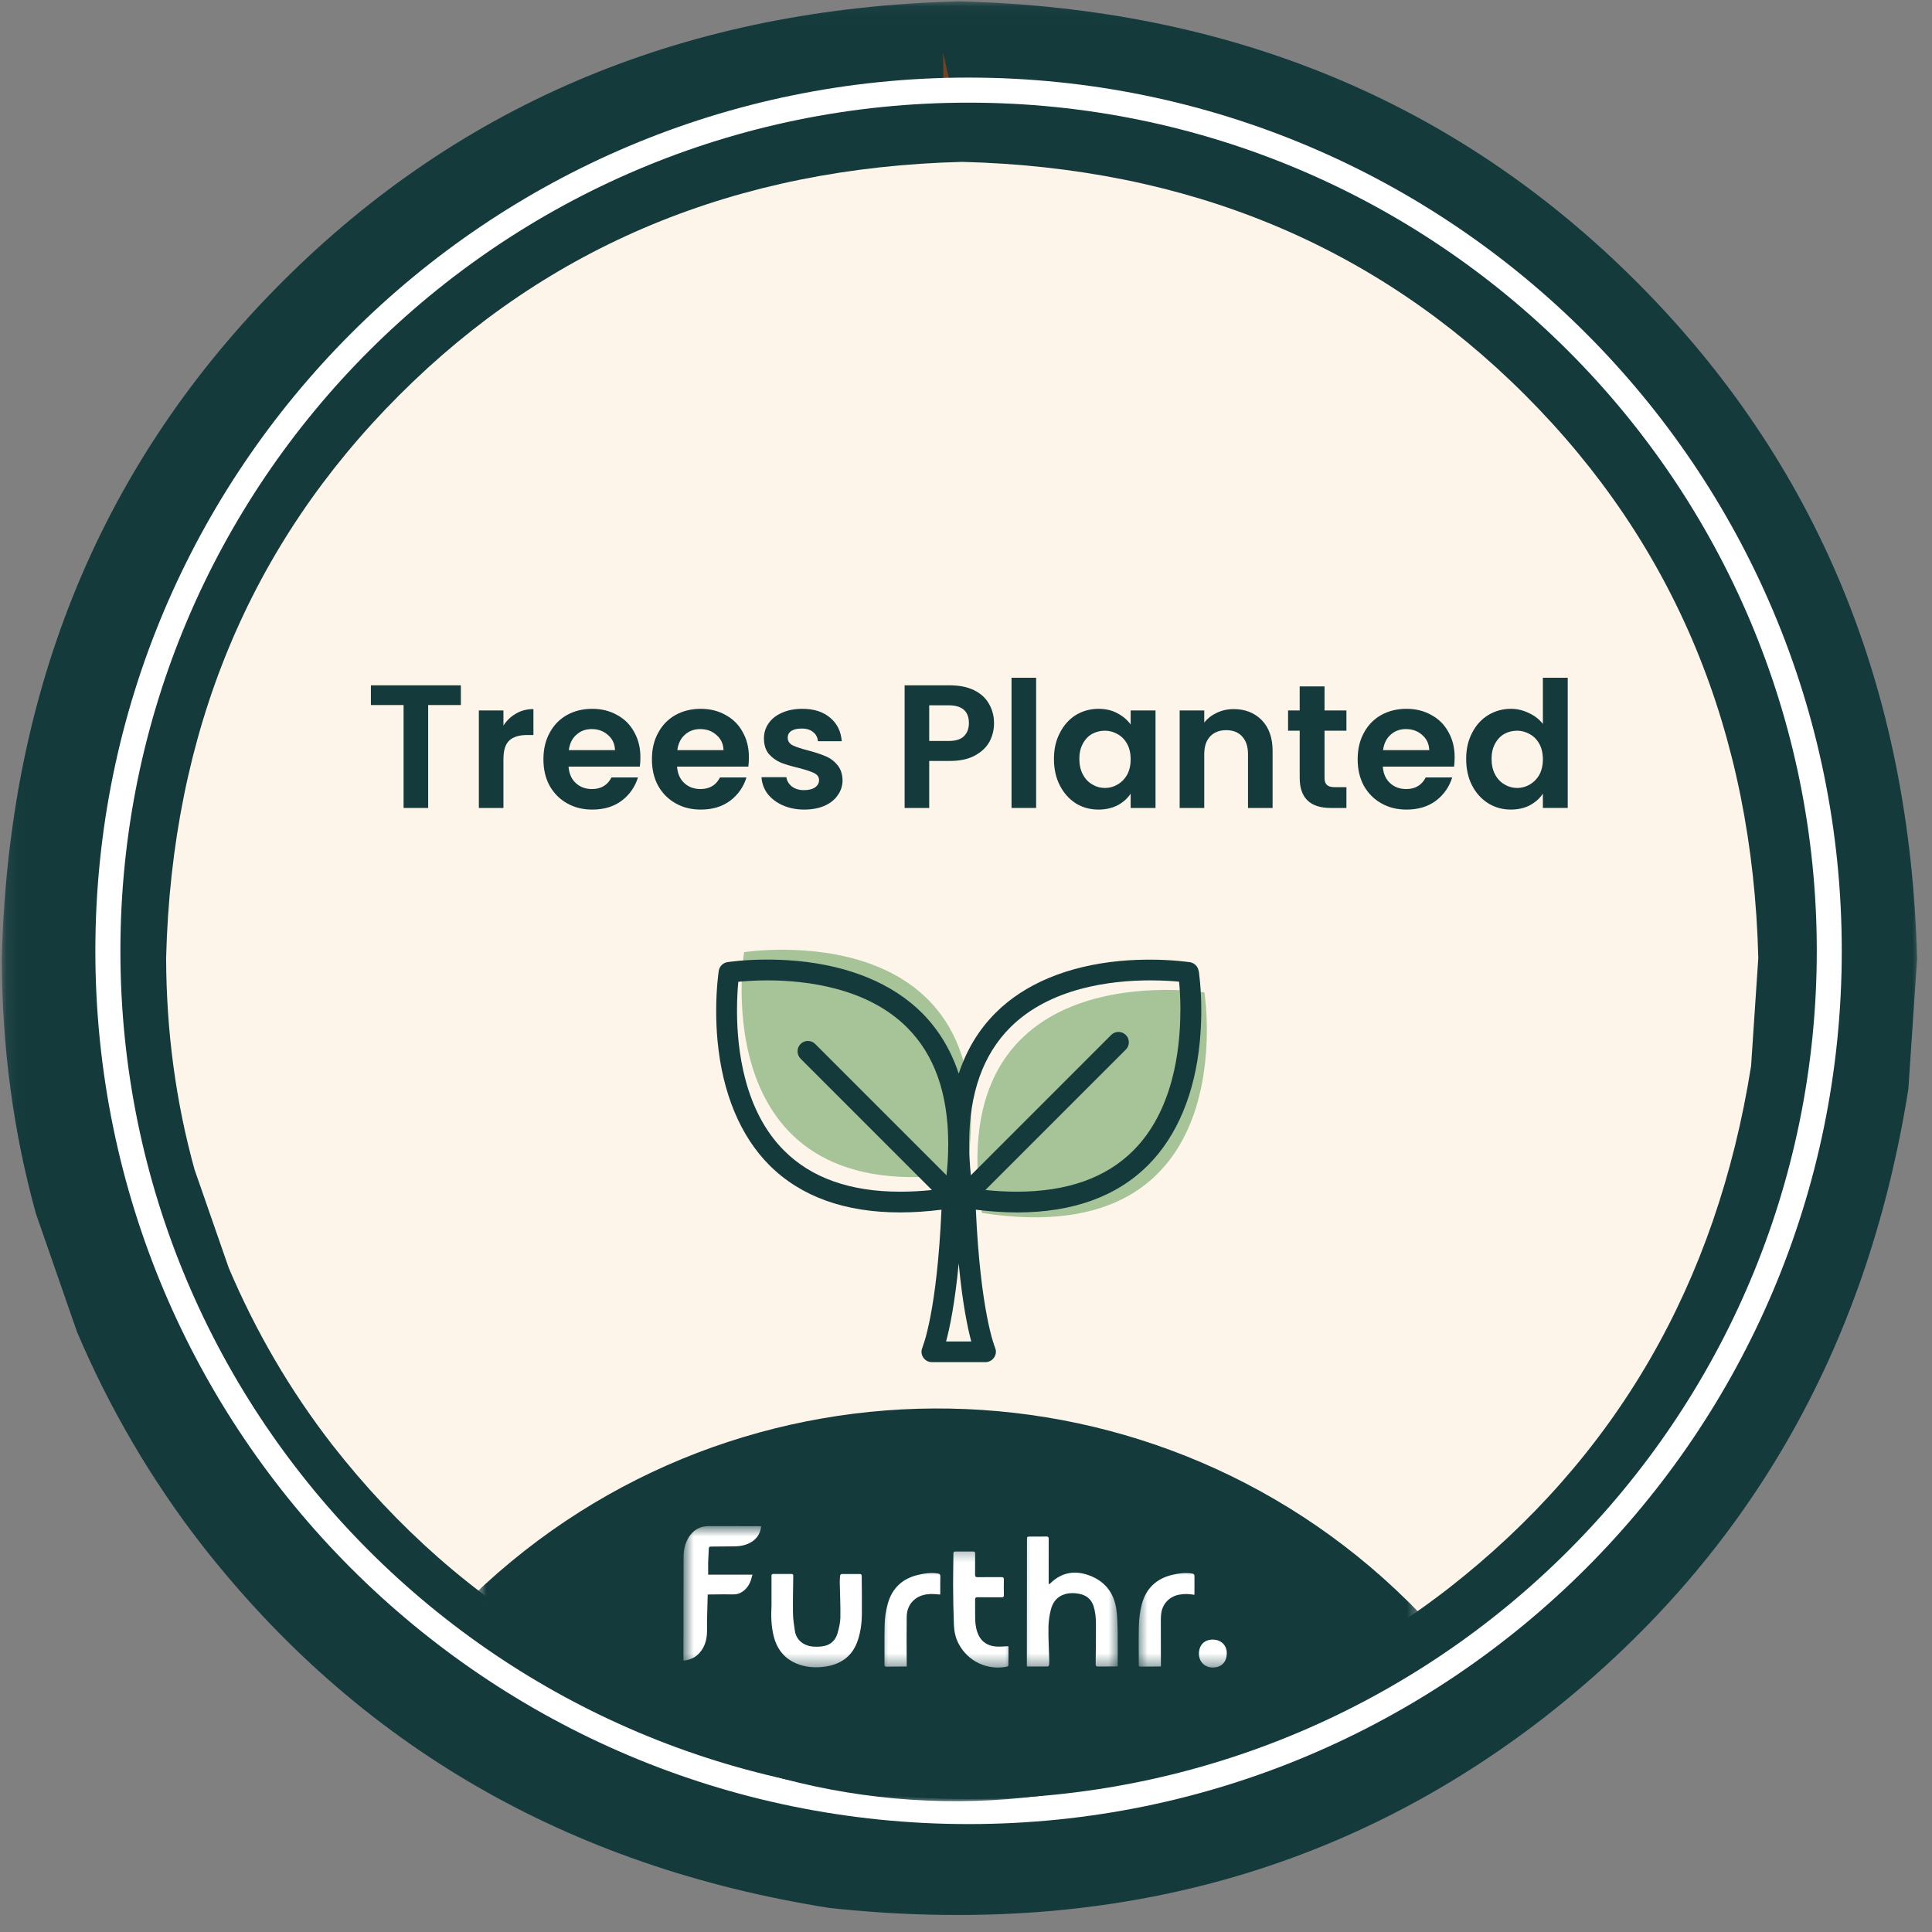
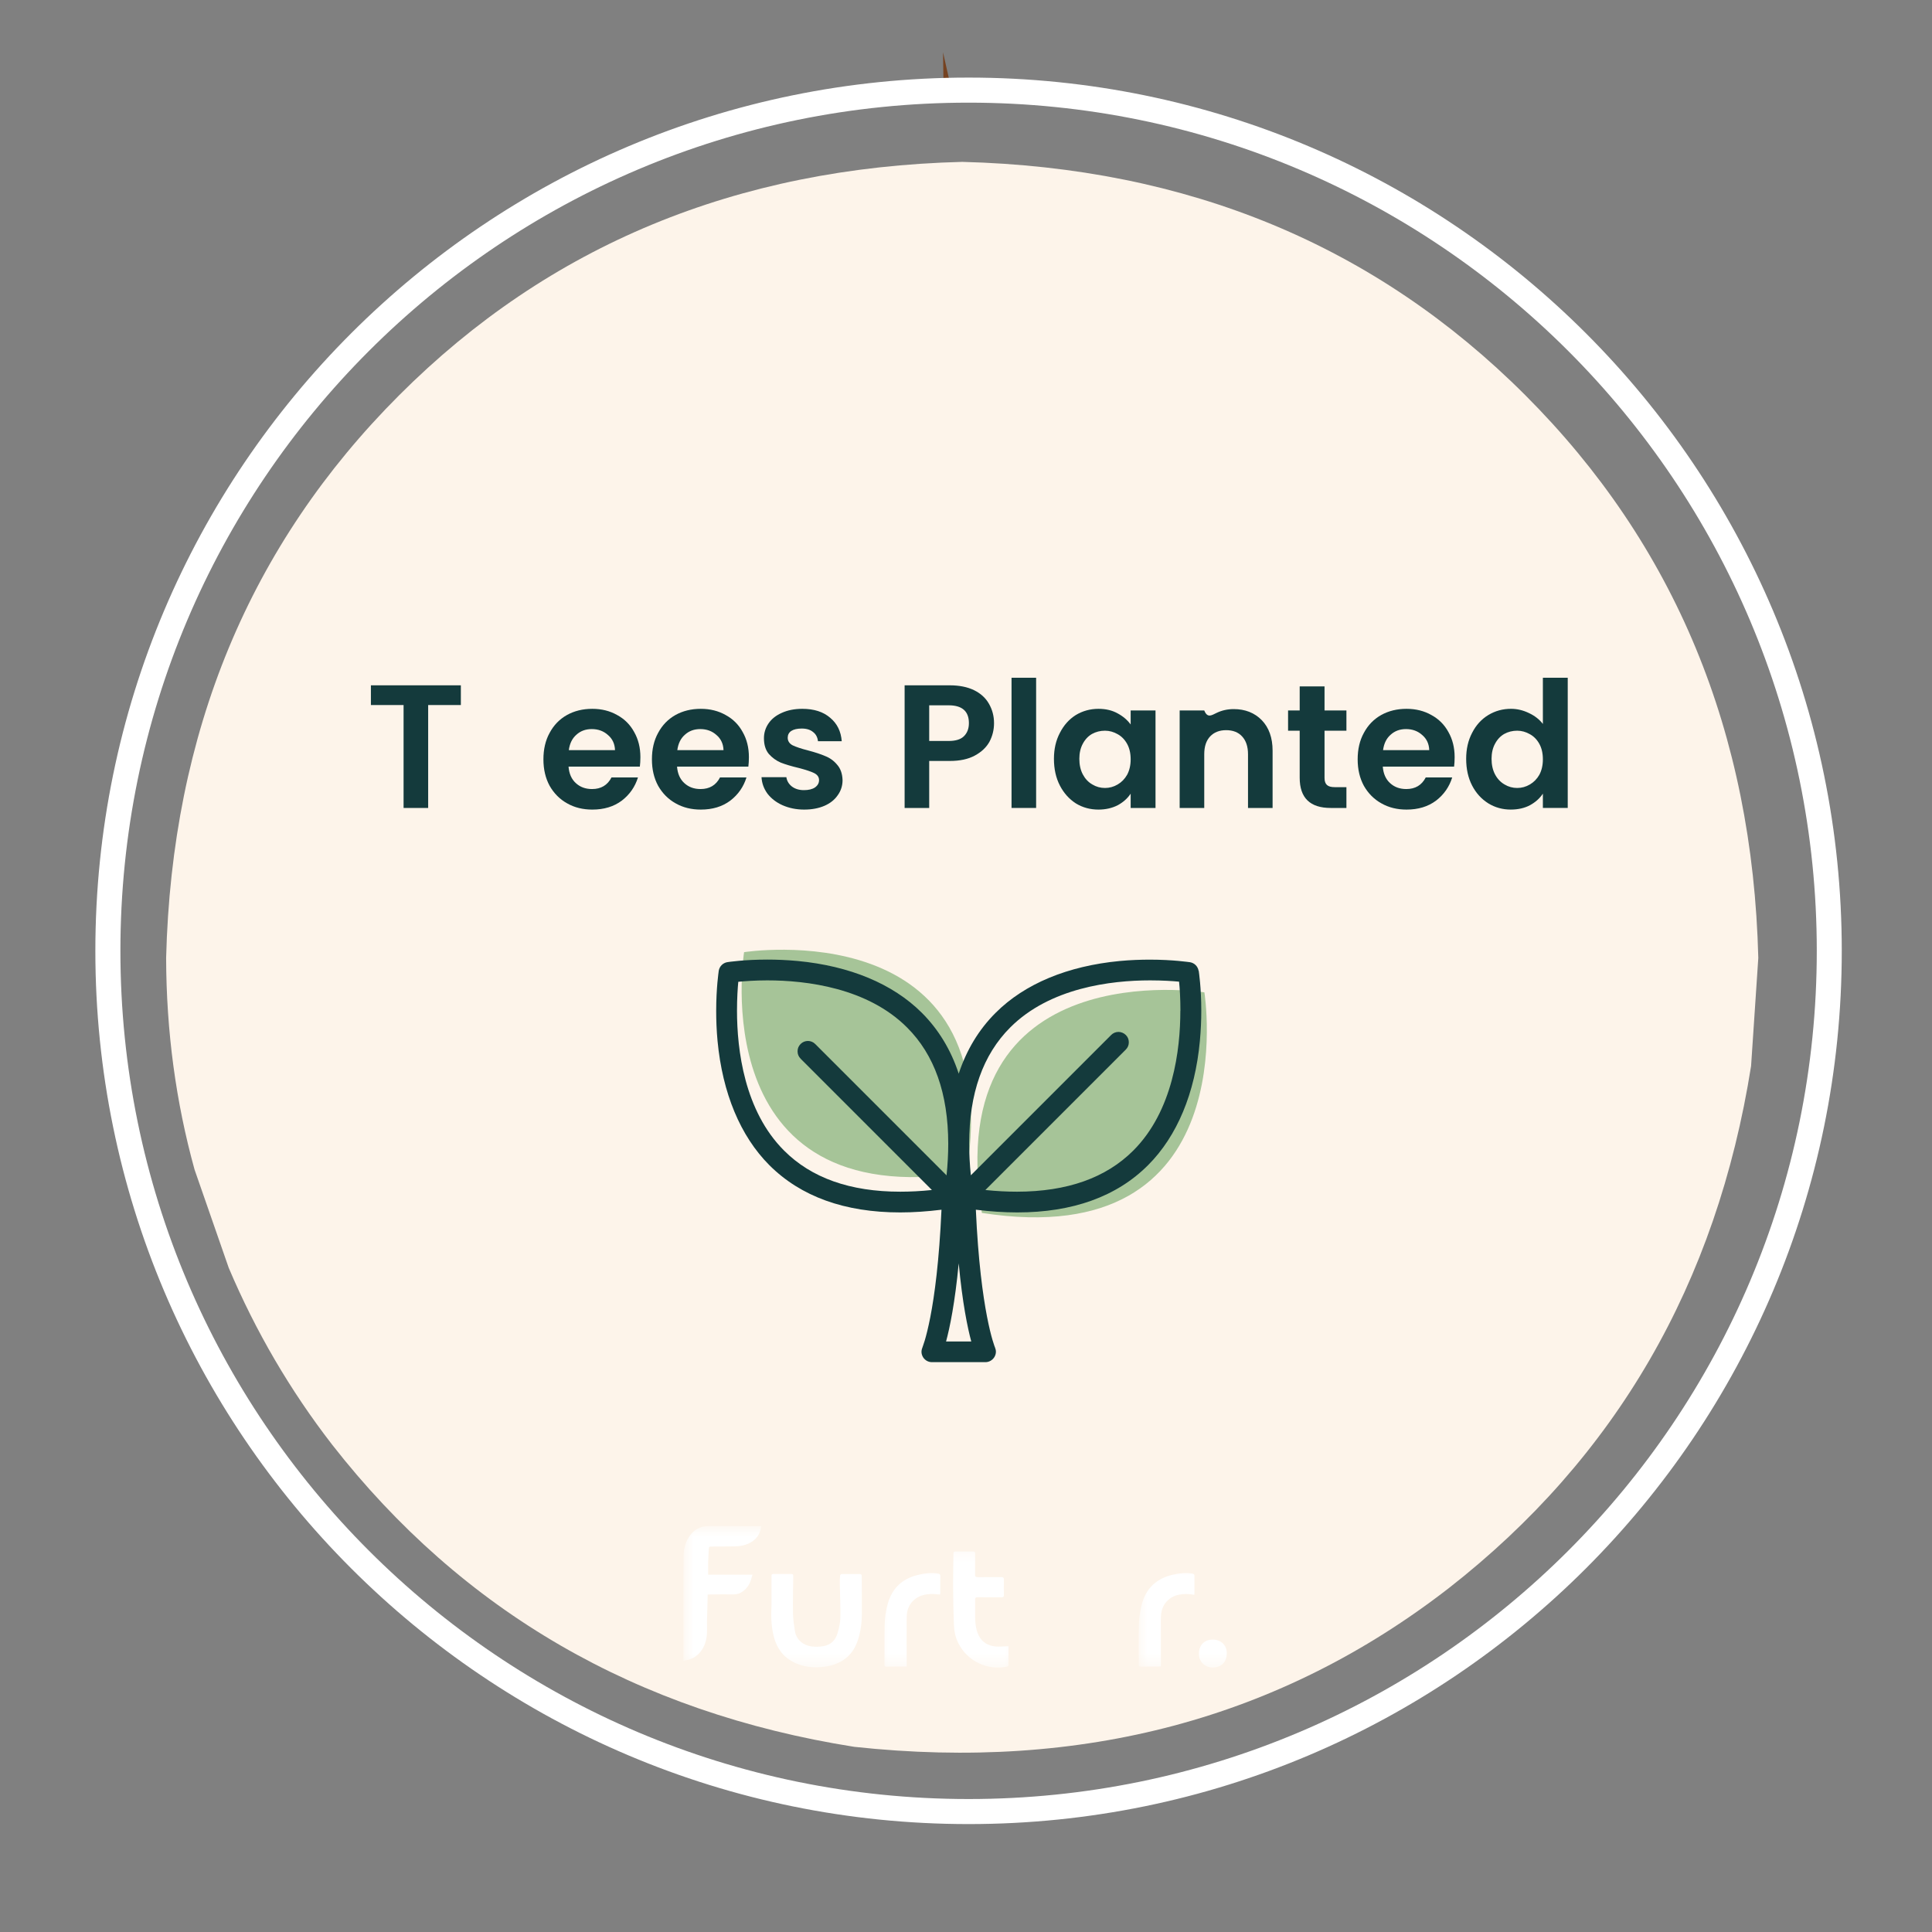
<svg xmlns="http://www.w3.org/2000/svg" width="149" height="149" viewBox="0 0 149 149" fill="none">
  <rect x="0" y="0" width="149" height="149" fill="#808080" stroke="none" />
  <mask id="mask0_1501_5350" style="mask-type:luminance" maskUnits="userSpaceOnUse" x="0" y="0" width="149" height="149">
-     <path d="M0.135 0.067H148.041V148.666H0.135V0.067Z" fill="white" />
-   </mask>
+     </mask>
  <g mask="url(#mask0_1501_5350)">
    <path d="M147.849 73.963L147.177 83.984C143.979 104.176 134.63 120.327 119.125 132.432C103.51 144.531 85.125 149.432 63.969 147.145C43.776 143.952 27.63 134.604 15.526 119.098C11.646 114.083 8.448 108.624 5.937 102.713L2.771 93.598C1.031 87.328 0.156 80.781 0.135 73.963C0.661 53.041 7.875 35.63 21.765 21.739C35.661 7.843 53.068 0.635 73.995 0.104C94.916 0.635 112.323 7.843 126.219 21.739C140.109 35.63 147.323 53.041 147.849 73.963Z" fill="#143A3C" />
  </g>
  <path d="M135.604 73.88L135.047 82.213C132.391 99 124.615 112.422 111.729 122.484C98.75 132.542 83.469 136.62 65.88 134.719C49.094 132.062 35.672 124.292 25.604 111.401C22.38 107.234 19.724 102.693 17.641 97.781L15.005 90.203C13.562 84.99 12.828 79.552 12.812 73.88C13.25 56.49 19.245 42.016 30.797 30.469C42.344 18.917 56.818 12.927 74.208 12.484C91.604 12.927 106.073 18.917 117.625 30.469C129.172 42.016 135.167 56.49 135.604 73.88Z" fill="#FDF4EA" />
  <path d="M73.359 6.823L73.042 5.427L72.729 4.036C72.745 5.078 72.76 6.125 72.776 7.166C72.338 6.984 71.906 6.802 71.469 6.619L73.359 6.823Z" fill="#754221" />
  <path d="M142.041 73.333C142.041 110.526 111.89 140.677 74.698 140.677C37.505 140.677 7.354 110.526 7.354 73.333C7.354 36.135 37.505 5.984 74.698 5.984C111.89 5.984 142.041 36.135 142.041 73.333ZM140.114 73.333C140.114 37.203 110.828 7.917 74.698 7.917C38.573 7.917 9.286 37.203 9.286 73.333C9.286 109.458 38.573 138.745 74.698 138.745C110.828 138.745 140.114 109.458 140.114 73.333Z" fill="white" />
  <mask id="mask1_1501_5350" style="mask-type:luminance" maskUnits="userSpaceOnUse" x="35" y="107" width="76" height="33">
    <path d="M35.666 107.333H110.333V139.333H35.666V107.333Z" fill="white" />
  </mask>
  <g mask="url(#mask1_1501_5350)">
    <mask id="mask2_1501_5350" style="mask-type:luminance" maskUnits="userSpaceOnUse" x="35" y="102" width="76" height="43">
      <path d="M36.75 102.896L110.192 104.281L109.427 144.974L35.984 143.583L36.75 102.896Z" fill="white" />
    </mask>
    <g mask="url(#mask2_1501_5350)">
      <mask id="mask3_1501_5350" style="mask-type:luminance" maskUnits="userSpaceOnUse" x="35" y="102" width="76" height="43">
        <path d="M36.75 102.896L110.192 104.281L109.427 144.974L35.984 143.583L36.75 102.896Z" fill="white" />
      </mask>
      <g mask="url(#mask3_1501_5350)">
-         <path d="M109.526 124.458C88.968 144.255 56.255 143.635 36.458 123.078C57.02 103.281 89.729 103.896 109.526 124.458Z" fill="#143A3C" />
-       </g>
+         </g>
    </g>
  </g>
  <mask id="mask4_1501_5350" style="mask-type:luminance" maskUnits="userSpaceOnUse" x="78" y="118" width="9" height="11">
    <path d="M78.333 118H86.333V128.609H78.333V118Z" fill="white" />
  </mask>
  <g mask="url(#mask4_1501_5350)">
-     <path d="M80.922 122.167L80.875 122.156V121.953C80.875 120.865 80.875 119.776 80.88 118.687C80.88 118.547 80.844 118.5 80.698 118.5C80.276 118.51 79.854 118.505 79.432 118.505C79.208 118.505 79.208 118.505 79.203 118.729L79.193 128.339V128.505C79.219 128.516 79.229 128.526 79.24 128.526C79.76 128.526 80.286 128.531 80.807 128.521C80.844 128.521 80.906 128.443 80.906 128.396C80.922 128.25 80.922 128.099 80.917 127.948C80.896 127.13 80.844 126.307 80.859 125.484C80.87 125.026 80.932 124.578 81.047 124.13C81.193 123.552 81.536 123.115 82.141 122.943C82.469 122.844 82.802 122.849 83.141 122.901C83.724 122.99 84.146 123.286 84.338 123.865C84.479 124.312 84.521 124.771 84.521 125.24C84.521 126.271 84.516 127.307 84.5 128.344C84.5 128.484 84.542 128.531 84.682 128.526C85.13 128.521 85.583 128.526 86.031 128.521C86.083 128.521 86.13 128.516 86.187 128.51C86.193 128.474 86.198 128.448 86.198 128.422C86.198 127.568 86.213 126.714 86.198 125.859C86.187 125.271 86.172 124.682 86.094 124.104C85.911 122.844 85.219 121.953 84.021 121.505C82.917 121.094 81.896 121.245 81.021 122.094C80.99 122.12 80.958 122.146 80.922 122.167Z" fill="white" />
-   </g>
+     </g>
  <mask id="mask5_1501_5350" style="mask-type:luminance" maskUnits="userSpaceOnUse" x="58" y="120" width="10" height="9">
    <path d="M58.333 120.667H67.667V128.61H58.333V120.667Z" fill="white" />
  </mask>
  <g mask="url(#mask5_1501_5350)">
    <path d="M59.5 123.834C59.458 124.61 59.474 125.386 59.661 126.151C59.948 127.334 60.667 128.11 61.854 128.443C62.5 128.62 63.146 128.625 63.802 128.506C64.969 128.292 65.776 127.646 66.156 126.506C66.37 125.87 66.458 125.209 66.469 124.542C66.474 123.532 66.469 122.516 66.458 121.506C66.458 121.464 66.391 121.391 66.349 121.391C65.87 121.386 65.391 121.386 64.906 121.391C64.87 121.391 64.797 121.459 64.792 121.5C64.771 121.698 64.76 121.901 64.766 122.104C64.781 122.99 64.828 123.875 64.812 124.756C64.802 125.167 64.703 125.578 64.588 125.974C64.427 126.516 64.052 126.87 63.479 126.959C63.188 127.006 62.901 127.011 62.609 126.979C61.974 126.901 61.417 126.485 61.307 125.797C61.234 125.334 61.161 124.86 61.156 124.391C61.141 123.453 61.167 122.511 61.177 121.573C61.177 121.469 61.182 121.386 61.031 121.386C60.568 121.391 60.104 121.391 59.641 121.386C59.536 121.386 59.5 121.422 59.5 121.526C59.505 122.297 59.5 123.063 59.5 123.834Z" fill="white" />
  </g>
  <mask id="mask6_1501_5350" style="mask-type:luminance" maskUnits="userSpaceOnUse" x="73" y="119" width="6" height="10">
    <path d="M73 119.333H78.333V128.609H73V119.333Z" fill="white" />
  </mask>
  <g mask="url(#mask6_1501_5350)">
    <path d="M77.776 126.964C77.719 126.964 77.688 126.964 77.656 126.964C77.359 126.974 77.057 127.01 76.766 126.979C76.198 126.922 75.745 126.661 75.479 126.13C75.292 125.745 75.224 125.328 75.208 124.906C75.198 124.391 75.208 123.88 75.203 123.37C75.198 123.219 75.255 123.182 75.396 123.182C76.016 123.187 76.635 123.182 77.255 123.187C77.375 123.187 77.422 123.151 77.422 123.026C77.412 122.625 77.412 122.224 77.422 121.823C77.422 121.677 77.375 121.63 77.229 121.63C76.62 121.635 76.01 121.63 75.401 121.635C75.255 121.635 75.198 121.599 75.198 121.437C75.208 120.896 75.198 120.359 75.203 119.818C75.203 119.708 75.182 119.656 75.057 119.656C74.594 119.661 74.135 119.661 73.677 119.656C73.563 119.656 73.531 119.698 73.531 119.807C73.526 120.615 73.5 121.417 73.505 122.224C73.51 123.26 73.526 124.292 73.568 125.328C73.589 125.828 73.693 126.312 73.932 126.771C74.646 128.125 76.141 128.844 77.662 128.536C77.708 128.531 77.771 128.474 77.771 128.437C77.781 127.953 77.776 127.469 77.776 126.964Z" fill="white" />
  </g>
  <mask id="mask7_1501_5350" style="mask-type:luminance" maskUnits="userSpaceOnUse" x="67" y="120" width="6" height="9">
    <path d="M67.666 120.667H73V128.61H67.666V120.667Z" fill="white" />
  </mask>
  <g mask="url(#mask7_1501_5350)">
    <path d="M69.927 128.526V128.307C69.922 127.104 69.911 125.901 69.927 124.703C69.932 124.136 70.141 123.641 70.615 123.292C70.963 123.037 71.37 122.948 71.792 122.932C72.021 122.927 72.255 122.959 72.505 122.974C72.51 122.922 72.516 122.875 72.516 122.823C72.516 122.401 72.51 121.979 72.521 121.557C72.521 121.417 72.463 121.375 72.338 121.354C71.818 121.271 71.307 121.334 70.802 121.459C69.599 121.745 68.812 122.469 68.469 123.672C68.312 124.229 68.229 124.802 68.224 125.386C68.203 126.391 68.219 127.391 68.213 128.396C68.213 128.521 68.266 128.537 68.37 128.537C68.792 128.531 69.213 128.526 69.635 128.526H69.927Z" fill="white" />
  </g>
  <mask id="mask8_1501_5350" style="mask-type:luminance" maskUnits="userSpaceOnUse" x="87" y="120" width="6" height="9">
    <path d="M87.666 120.667H93V128.61H87.666V120.667Z" fill="white" />
  </mask>
  <g mask="url(#mask8_1501_5350)">
    <path d="M92.109 122.995C92.115 122.917 92.12 122.865 92.12 122.812C92.12 122.396 92.115 121.984 92.12 121.568C92.125 121.417 92.068 121.375 91.932 121.354C91.422 121.276 90.917 121.333 90.417 121.453C89.193 121.745 88.396 122.484 88.062 123.708C87.906 124.292 87.838 124.891 87.828 125.49C87.807 126.458 87.828 127.422 87.823 128.385C87.823 128.5 87.854 128.536 87.969 128.536C88.443 128.526 88.917 128.531 89.391 128.526C89.437 128.526 89.484 128.516 89.531 128.51C89.531 128.437 89.531 128.375 89.531 128.312C89.526 127.182 89.526 126.052 89.526 124.922C89.526 124.755 89.536 124.594 89.557 124.427C89.651 123.693 90.182 123.141 90.906 122.99C91.302 122.911 91.687 122.917 92.109 122.995Z" fill="white" />
  </g>
  <mask id="mask9_1501_5350" style="mask-type:luminance" maskUnits="userSpaceOnUse" x="91" y="126" width="5" height="3">
    <path d="M91.666 126H95.391V128.609H91.666V126Z" fill="white" />
  </mask>
  <g mask="url(#mask9_1501_5350)">
    <path d="M93.526 126.448C92.88 126.448 92.463 126.875 92.463 127.547C92.463 128.157 92.922 128.61 93.547 128.604C94.156 128.594 94.594 128.229 94.614 127.532C94.63 126.891 94.172 126.448 93.526 126.448Z" fill="white" />
  </g>
  <mask id="mask10_1501_5350" style="mask-type:luminance" maskUnits="userSpaceOnUse" x="52" y="117" width="8" height="12">
    <path d="M52.708 117.692H59.667V128.609H52.708V117.692Z" fill="white" />
  </mask>
  <g mask="url(#mask10_1501_5350)">
    <path d="M54.614 121.202C54.614 120.958 54.609 120.723 54.614 120.489C54.625 120.135 54.651 119.775 54.667 119.421C54.672 119.301 54.719 119.275 54.839 119.275C55.411 119.275 55.989 119.265 56.568 119.26C57.094 119.26 57.599 119.171 58.042 118.864C58.427 118.588 58.651 118.208 58.703 117.713C58.635 117.708 58.583 117.702 58.531 117.702C57.239 117.702 55.948 117.697 54.656 117.697C53.974 117.697 53.458 117.999 53.104 118.577C52.839 119.025 52.724 119.515 52.719 120.031C52.708 122.65 52.708 125.27 52.708 127.89V128.072C53.276 128.015 53.724 127.791 54.052 127.348C54.344 126.968 54.479 126.525 54.516 126.057C54.542 125.713 54.521 125.364 54.526 125.02C54.542 124.364 54.562 123.708 54.578 123.051C54.583 122.734 54.578 122.411 54.578 122.093H54.62V122.968H54.812C55.401 122.963 55.995 122.952 56.589 122.963C56.854 122.963 57.078 122.88 57.286 122.734C57.594 122.515 57.792 122.213 57.911 121.864C57.953 121.734 57.989 121.604 58.031 121.442H54.614" fill="white" />
  </g>
  <path d="M54.474 121.979H54.708V122.969H54.474V121.979Z" fill="white" />
  <path d="M35.542 52.853V54.374H33.021V62.312H31.125V54.374H28.605V52.853H35.542Z" fill="#143A3C" />
-   <path d="M38.826 55.957C39.076 55.572 39.394 55.265 39.784 55.041C40.17 54.806 40.623 54.687 41.139 54.687V56.687H40.639C40.04 56.687 39.586 56.827 39.284 57.103C38.977 57.384 38.826 57.869 38.826 58.562V62.312H36.93V54.791H38.826V55.957Z" fill="#143A3C" />
  <path d="M49.389 58.395C49.389 58.661 49.373 58.906 49.347 59.124H43.847C43.889 59.666 44.076 60.093 44.41 60.395C44.743 60.703 45.16 60.853 45.66 60.853C46.352 60.853 46.852 60.557 47.16 59.958H49.201C48.977 60.682 48.561 61.281 47.951 61.749C47.337 62.208 46.581 62.437 45.681 62.437C44.956 62.437 44.311 62.281 43.743 61.958C43.17 61.64 42.722 61.187 42.389 60.603C42.066 60.01 41.91 59.328 41.91 58.562C41.91 57.786 42.066 57.103 42.389 56.52C42.706 55.926 43.149 55.468 43.722 55.145C44.29 54.828 44.941 54.666 45.681 54.666C46.399 54.666 47.04 54.828 47.597 55.145C48.165 55.453 48.602 55.89 48.91 56.458C49.227 57.015 49.389 57.661 49.389 58.395ZM47.431 57.853C47.415 57.369 47.233 56.978 46.889 56.687C46.556 56.385 46.139 56.228 45.639 56.228C45.165 56.228 44.769 56.374 44.451 56.666C44.128 56.947 43.936 57.343 43.868 57.853H47.431Z" fill="#143A3C" />
  <path d="M57.757 58.395C57.757 58.661 57.741 58.906 57.715 59.124H52.215C52.257 59.666 52.444 60.093 52.778 60.395C53.111 60.703 53.528 60.853 54.028 60.853C54.721 60.853 55.221 60.557 55.528 59.958H57.569C57.346 60.682 56.929 61.281 56.319 61.749C55.705 62.208 54.95 62.437 54.049 62.437C53.325 62.437 52.679 62.281 52.111 61.958C51.538 61.64 51.09 61.187 50.757 60.603C50.434 60.01 50.278 59.328 50.278 58.562C50.278 57.786 50.434 57.103 50.757 56.52C51.075 55.926 51.517 55.468 52.09 55.145C52.658 54.828 53.309 54.666 54.049 54.666C54.767 54.666 55.408 54.828 55.965 55.145C56.533 55.453 56.971 55.89 57.278 56.458C57.596 57.015 57.757 57.661 57.757 58.395ZM55.799 57.853C55.783 57.369 55.601 56.978 55.257 56.687C54.924 56.385 54.507 56.228 54.007 56.228C53.533 56.228 53.137 56.374 52.819 56.666C52.497 56.947 52.304 57.343 52.236 57.853H55.799Z" fill="#143A3C" />
  <path d="M62.021 62.437C61.407 62.437 60.855 62.322 60.355 62.103C59.865 61.885 59.48 61.583 59.188 61.208C58.907 60.822 58.755 60.395 58.73 59.937H60.646C60.688 60.228 60.834 60.473 61.084 60.666C61.334 60.848 61.636 60.937 62 60.937C62.36 60.937 62.646 60.869 62.855 60.728C63.063 60.578 63.167 60.39 63.167 60.166C63.167 59.932 63.042 59.749 62.792 59.624C62.542 59.499 62.146 59.369 61.605 59.228C61.032 59.093 60.568 58.953 60.209 58.812C59.86 58.661 59.552 58.437 59.292 58.145C59.042 57.843 58.917 57.437 58.917 56.937C58.917 56.52 59.032 56.14 59.271 55.791C59.505 55.447 59.844 55.176 60.292 54.978C60.75 54.77 61.276 54.666 61.875 54.666C62.776 54.666 63.49 54.895 64.021 55.353C64.563 55.801 64.86 56.406 64.917 57.166H63.084C63.052 56.864 62.927 56.624 62.709 56.458C62.5 56.281 62.209 56.187 61.834 56.187C61.485 56.187 61.214 56.249 61.021 56.374C60.839 56.499 60.75 56.676 60.75 56.895C60.75 57.145 60.875 57.343 61.125 57.478C61.386 57.603 61.782 57.739 62.313 57.874C62.855 58.015 63.297 58.161 63.646 58.312C64.005 58.453 64.313 58.676 64.563 58.978C64.823 59.27 64.964 59.666 64.98 60.166C64.98 60.598 64.855 60.989 64.605 61.333C64.365 61.682 64.026 61.953 63.584 62.145C63.136 62.338 62.615 62.437 62.021 62.437Z" fill="#143A3C" />
  <path d="M76.662 55.77C76.662 56.286 76.542 56.765 76.308 57.208C76.068 57.64 75.693 57.994 75.183 58.27C74.667 58.551 74.021 58.687 73.245 58.687H71.662V62.312H69.766V52.853H73.245C73.979 52.853 74.604 52.978 75.12 53.228C75.63 53.478 76.016 53.828 76.266 54.27C76.526 54.718 76.662 55.218 76.662 55.77ZM73.162 57.145C73.688 57.145 74.078 57.031 74.328 56.791C74.589 56.541 74.724 56.203 74.724 55.77C74.724 54.853 74.203 54.395 73.162 54.395H71.662V57.145H73.162Z" fill="#143A3C" />
  <path d="M79.908 52.27V62.311H78.012V52.27H79.908Z" fill="#143A3C" />
  <path d="M81.282 58.52C81.282 57.77 81.433 57.103 81.741 56.52C82.043 55.926 82.454 55.468 82.97 55.145C83.496 54.828 84.079 54.666 84.72 54.666C85.288 54.666 85.782 54.786 86.199 55.02C86.616 55.244 86.949 55.531 87.199 55.874V54.791H89.116V62.312H87.199V61.208C86.96 61.572 86.626 61.869 86.199 62.103C85.767 62.322 85.272 62.437 84.72 62.437C84.079 62.437 83.496 62.281 82.97 61.958C82.454 61.624 82.043 61.166 81.741 60.583C81.433 59.989 81.282 59.301 81.282 58.52ZM87.199 58.562C87.199 58.093 87.105 57.697 86.928 57.374C86.746 57.041 86.501 56.791 86.199 56.624C85.892 56.447 85.564 56.353 85.22 56.353C84.855 56.353 84.522 56.437 84.22 56.603C83.928 56.77 83.689 57.02 83.512 57.353C83.329 57.687 83.241 58.078 83.241 58.52C83.241 58.978 83.329 59.385 83.512 59.728C83.689 60.062 83.933 60.322 84.241 60.499C84.543 60.682 84.871 60.77 85.22 60.77C85.564 60.77 85.892 60.682 86.199 60.499C86.501 60.322 86.746 60.072 86.928 59.749C87.105 59.416 87.199 59.02 87.199 58.562Z" fill="#143A3C" />
-   <path d="M95.145 54.687C96.03 54.687 96.754 54.973 97.311 55.541C97.863 56.114 98.145 56.895 98.145 57.895V62.312H96.249V58.166C96.249 57.572 96.093 57.114 95.79 56.791C95.499 56.473 95.087 56.312 94.561 56.312C94.046 56.312 93.634 56.473 93.332 56.791C93.025 57.114 92.874 57.572 92.874 58.166V62.312H90.978V54.791H92.874V55.728C93.124 55.41 93.442 55.16 93.832 54.978C94.233 54.785 94.671 54.687 95.145 54.687Z" fill="#143A3C" />
+   <path d="M95.145 54.687C96.03 54.687 96.754 54.973 97.311 55.541C97.863 56.114 98.145 56.895 98.145 57.895V62.312H96.249V58.166C96.249 57.572 96.093 57.114 95.79 56.791C95.499 56.473 95.087 56.312 94.561 56.312C94.046 56.312 93.634 56.473 93.332 56.791C93.025 57.114 92.874 57.572 92.874 58.166V62.312H90.978V54.791H92.874C93.124 55.41 93.442 55.16 93.832 54.978C94.233 54.785 94.671 54.687 95.145 54.687Z" fill="#143A3C" />
  <path d="M102.151 56.353V59.999C102.151 60.249 102.214 60.431 102.339 60.541C102.464 60.655 102.662 60.707 102.943 60.707H103.839V62.312H102.631C101.032 62.312 100.235 61.535 100.235 59.978V56.353H99.339V54.791H100.235V52.937H102.151V54.791H103.839V56.353H102.151Z" fill="#143A3C" />
  <path d="M112.185 58.395C112.185 58.661 112.169 58.906 112.143 59.124H106.643C106.685 59.666 106.872 60.093 107.206 60.395C107.539 60.703 107.956 60.853 108.456 60.853C109.148 60.853 109.648 60.557 109.956 59.958H111.997C111.773 60.682 111.357 61.281 110.747 61.749C110.133 62.208 109.377 62.437 108.476 62.437C107.752 62.437 107.107 62.281 106.539 61.958C105.966 61.64 105.518 61.187 105.185 60.603C104.862 60.01 104.706 59.328 104.706 58.562C104.706 57.786 104.862 57.103 105.185 56.52C105.502 55.926 105.945 55.468 106.518 55.145C107.086 54.828 107.737 54.666 108.476 54.666C109.195 54.666 109.836 54.828 110.393 55.145C110.961 55.453 111.398 55.89 111.706 56.458C112.023 57.015 112.185 57.661 112.185 58.395ZM110.226 57.853C110.211 57.369 110.028 56.978 109.685 56.687C109.351 56.385 108.935 56.228 108.435 56.228C107.961 56.228 107.565 56.374 107.247 56.666C106.924 56.947 106.732 57.343 106.664 57.853H110.226Z" fill="#143A3C" />
  <path d="M113.074 58.52C113.074 57.77 113.225 57.103 113.532 56.52C113.834 55.926 114.251 55.467 114.782 55.145C115.308 54.827 115.891 54.665 116.532 54.665C117.016 54.665 117.48 54.78 117.928 54.999C118.371 55.207 118.725 55.488 118.99 55.832V52.27H120.907V62.311H118.99V61.207C118.751 61.572 118.417 61.868 117.99 62.103C117.574 62.322 117.079 62.436 116.511 62.436C115.886 62.436 115.308 62.28 114.782 61.957C114.251 61.624 113.834 61.165 113.532 60.582C113.225 59.988 113.074 59.301 113.074 58.52ZM118.99 58.561C118.99 58.092 118.897 57.697 118.72 57.374C118.537 57.04 118.292 56.79 117.99 56.624C117.683 56.447 117.355 56.353 117.011 56.353C116.647 56.353 116.313 56.436 116.011 56.603C115.72 56.77 115.48 57.02 115.303 57.353C115.121 57.686 115.032 58.077 115.032 58.52C115.032 58.978 115.121 59.384 115.303 59.728C115.48 60.061 115.725 60.322 116.032 60.499C116.334 60.681 116.662 60.77 117.011 60.77C117.355 60.77 117.683 60.681 117.99 60.499C118.292 60.322 118.537 60.072 118.72 59.749C118.897 59.415 118.99 59.02 118.99 58.561Z" fill="#143A3C" />
  <path d="M92.885 76.532C92.885 76.532 72.51 73.308 75.724 93.542C96.135 96.73 92.885 76.532 92.885 76.532ZM57.385 73.433C57.385 73.433 54.135 93.625 74.547 90.443C77.76 70.214 57.385 73.433 57.385 73.433Z" fill="#A6C498" />
  <path d="M92.438 74.87C92.38 74.526 92.115 74.265 91.776 74.208C91.708 74.203 90.474 74.01 88.682 74.01H88.677C87.979 74.01 87.198 74.036 86.359 74.114C82.349 74.495 79.031 75.864 76.787 78.109C75.49 79.401 74.542 80.974 73.938 82.802C73.338 80.974 72.385 79.401 71.094 78.109C68.844 75.864 65.531 74.495 61.521 74.114C60.677 74.036 59.891 74.005 59.182 74.005C57.391 74.005 56.177 74.192 56.094 74.203C55.755 74.26 55.49 74.526 55.432 74.864C55.38 75.203 55.432 74.87 55.432 74.87C55.422 74.948 55.234 76.171 55.234 77.963C55.234 78.661 55.26 79.448 55.339 80.286C55.719 84.296 57.094 87.614 59.333 89.859C61.76 92.286 65.156 93.505 69.427 93.505H69.432C70.443 93.505 71.505 93.432 72.609 93.296C72.432 97.26 72.073 99.906 71.75 101.567C71.583 102.416 71.432 103.005 71.318 103.385C71.26 103.573 71.213 103.708 71.182 103.797C71.167 103.838 71.156 103.869 71.146 103.896L71.141 103.916V103.922C71.026 104.187 71.047 104.442 71.198 104.687C71.344 104.911 71.594 105.052 71.865 105.052H76.005C76.276 105.052 76.526 104.906 76.672 104.687C76.76 104.552 76.807 104.401 76.807 104.25C76.807 104.14 76.781 104.031 76.74 103.927C76.708 103.854 75.615 101.182 75.26 93.296C76.37 93.432 77.432 93.505 78.443 93.505H78.453C82.719 93.505 86.12 92.286 88.542 89.859C90.787 87.614 92.162 84.302 92.537 80.286C92.615 79.442 92.646 78.656 92.646 77.953C92.646 76.156 92.458 74.942 92.448 74.864L92.438 74.87ZM61.74 81.645L71.87 91.776C71.026 91.864 70.208 91.906 69.432 91.906C65.562 91.906 62.573 90.843 60.469 88.734C57.406 85.677 56.839 80.958 56.839 77.953V77.942C56.839 76.995 56.891 76.213 56.938 75.718C57.438 75.671 58.214 75.609 59.167 75.609H59.182C62.193 75.609 66.906 76.182 69.958 79.245C72.062 81.343 73.125 84.333 73.13 88.208C73.13 88.989 73.088 89.796 73 90.645L62.87 80.515C62.719 80.359 62.51 80.281 62.307 80.281C62.104 80.281 61.896 80.359 61.745 80.515C61.589 80.671 61.51 80.859 61.51 81.078C61.51 81.302 61.589 81.489 61.745 81.645H61.74ZM72.963 103.458C73.25 102.396 73.646 100.494 73.938 97.432C74.224 100.494 74.62 102.396 74.906 103.458H72.963ZM91.031 77.953C91.031 80.958 90.463 85.677 87.401 88.734C85.297 90.838 82.307 91.901 78.438 91.906C77.656 91.906 76.844 91.864 75.995 91.776L86.823 80.948C86.979 80.791 87.057 80.604 87.057 80.385C87.057 80.161 86.979 79.974 86.823 79.817C86.667 79.666 86.458 79.583 86.26 79.583C86.052 79.583 85.849 79.666 85.698 79.817L74.875 90.64C74.787 89.796 74.745 88.984 74.745 88.203C74.745 84.333 75.807 81.343 77.912 79.239C80.969 76.177 85.682 75.609 88.688 75.609H88.708C89.656 75.609 90.438 75.661 90.932 75.708C90.984 76.208 91.037 76.979 91.037 77.937V77.948L91.031 77.953Z" fill="#143A3C" />
</svg>